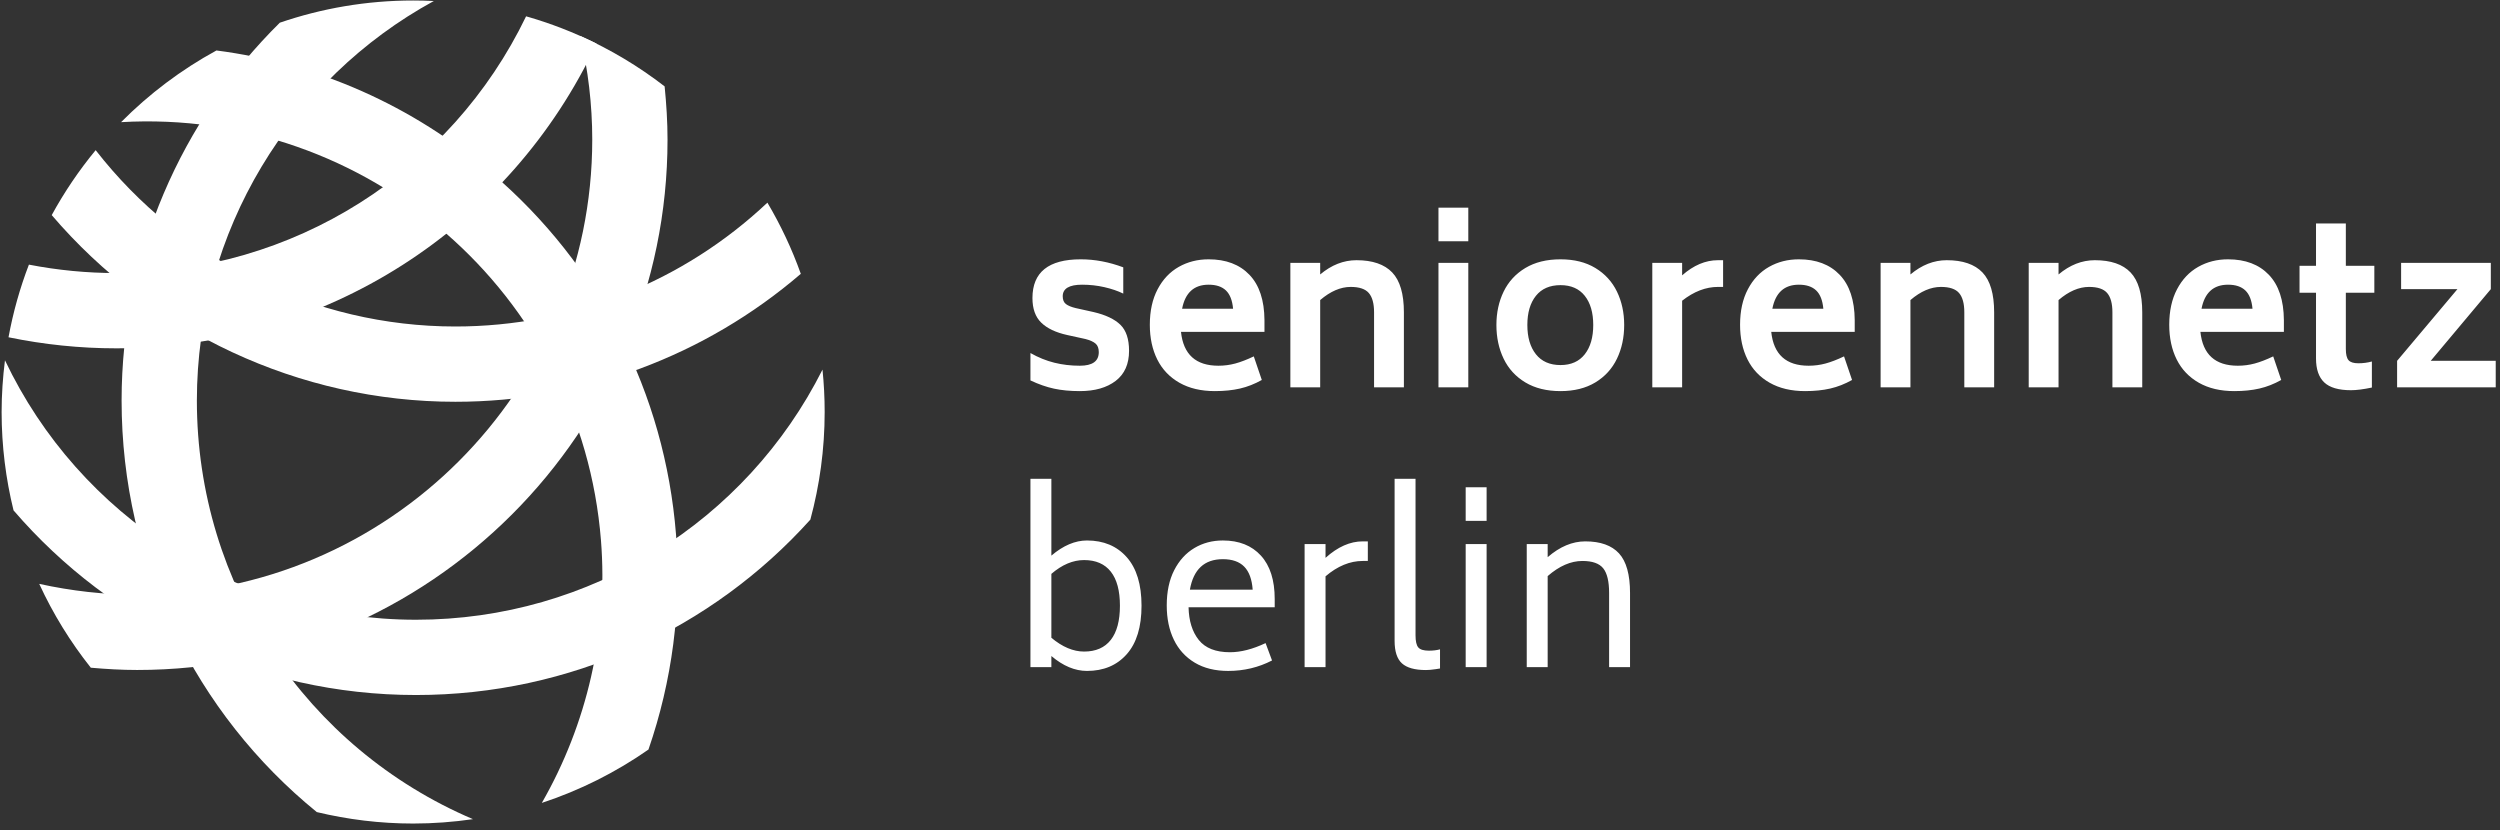
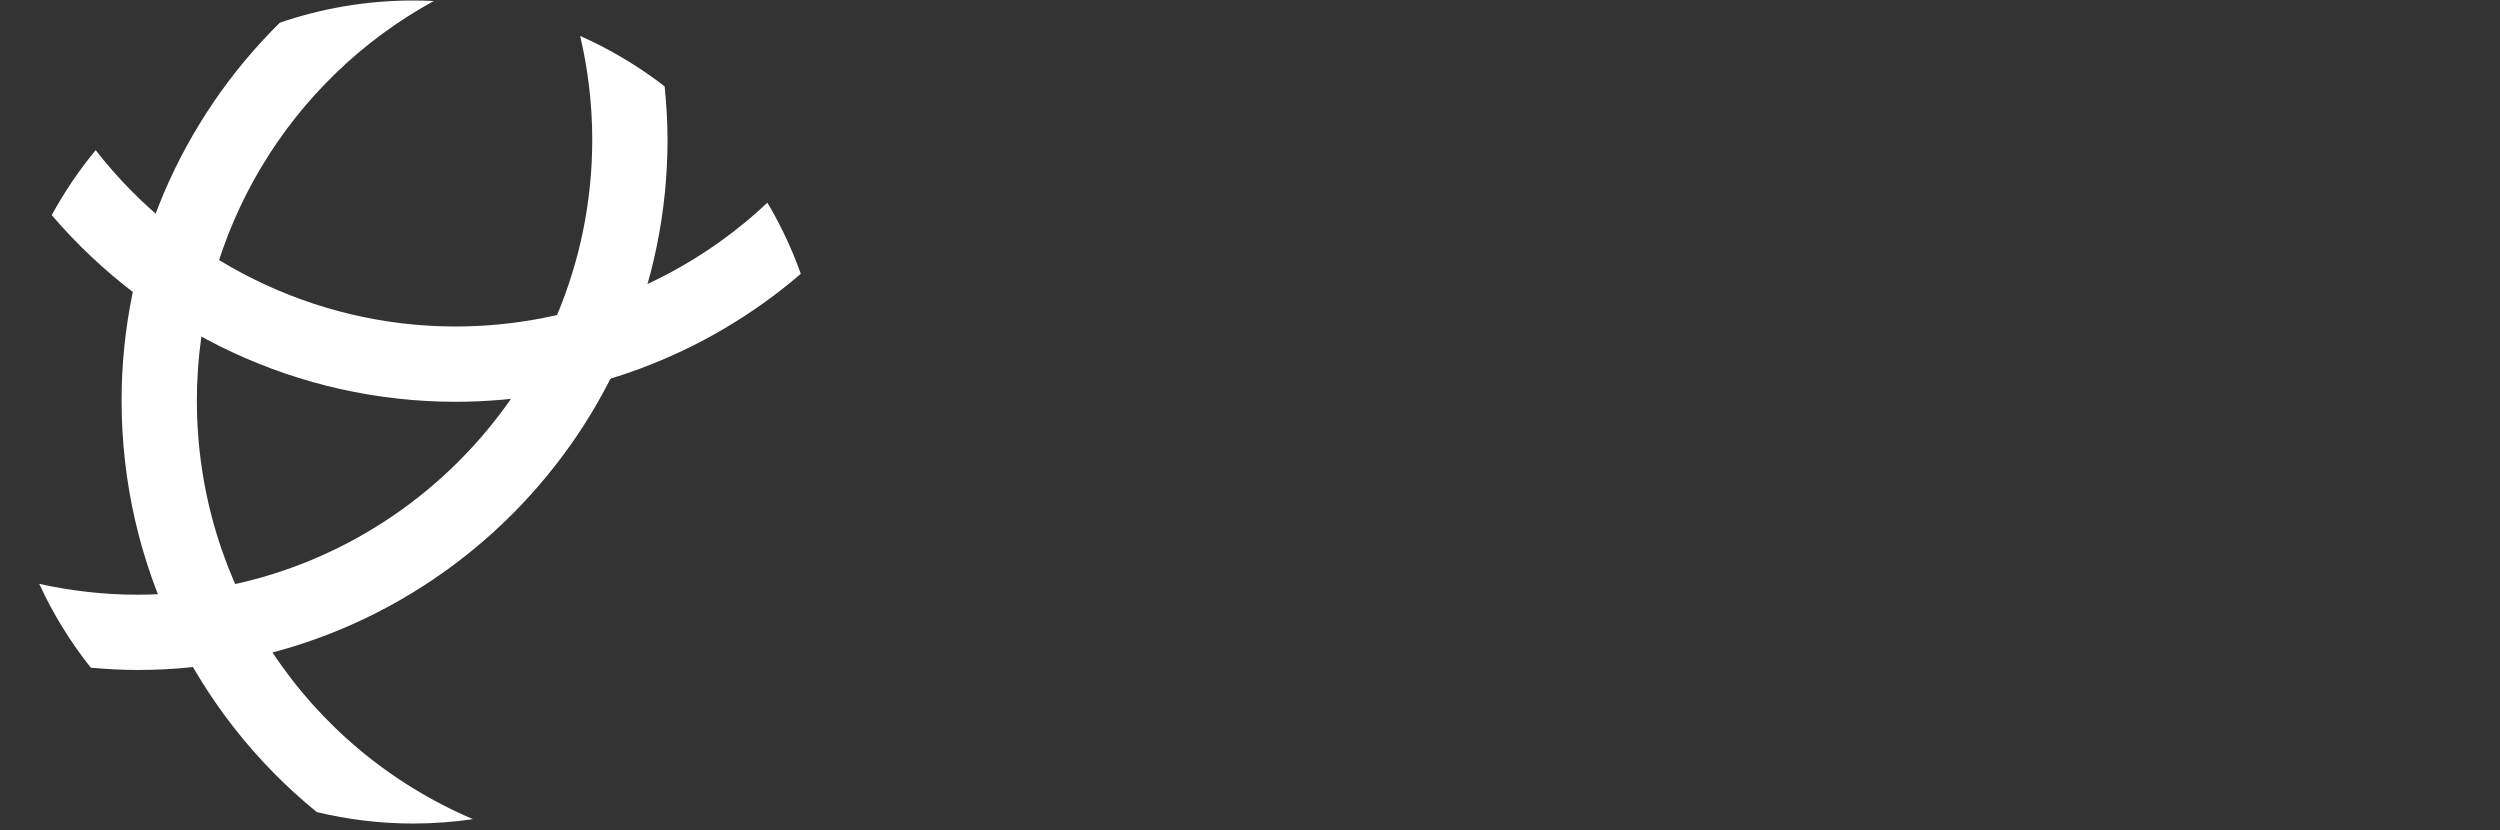
<svg xmlns="http://www.w3.org/2000/svg" width="283" height="94" viewBox="0 0 283 94">
  <rect x="0" y="0" width="283" height="94" fill="#333333" stroke="none" />
  <g fill="#FFFFFF" fill-rule="evenodd">
-     <path fill-rule="nonzero" d="M122.24 44.273C121.148 44.273 120.174 44.181 119.317 43.996 118.46 43.811 117.57 43.5 116.646 43.063L116.646 39.964C117.536 40.468 118.439 40.833 119.355 41.06 120.27 41.287 121.232 41.4 122.24 41.4 123.668 41.4 124.382 40.888 124.382 39.863 124.382 39.426 124.26 39.103 124.017 38.893 123.773 38.683 123.391 38.511 122.87 38.376L120.804 37.923C119.51 37.637 118.532 37.171 117.868 36.524 117.204 35.877 116.873 34.949 116.873 33.739 116.873 30.816 118.695 29.355 122.341 29.355 123.937 29.355 125.541 29.657 127.154 30.262L127.154 33.235C126.533 32.933 125.819 32.689 125.012 32.505 124.206 32.32 123.366 32.227 122.492 32.227 121.031 32.227 120.3 32.664 120.3 33.538 120.3 33.941 120.422 34.235 120.665 34.42 120.909 34.605 121.274 34.756 121.761 34.873L123.803 35.327C125.163 35.646 126.171 36.125 126.827 36.763 127.482 37.402 127.809 38.385 127.809 39.712 127.809 41.207 127.305 42.341 126.297 43.114 125.289 43.887 123.937 44.273 122.24 44.273zM133.688 37.57C133.957 40.123 135.368 41.4 137.922 41.4 138.577 41.4 139.215 41.316 139.837 41.148 140.459 40.98 141.156 40.711 141.929 40.342L142.836 43.013C142.029 43.467 141.206 43.79 140.366 43.983 139.526 44.176 138.577 44.273 137.519 44.273 135.956 44.273 134.621 43.958 133.512 43.328 132.403 42.698 131.567 41.82 131.004 40.695 130.442 39.569 130.16 38.259 130.16 36.763 130.16 35.201 130.454 33.861 131.042 32.744 131.63 31.627 132.428 30.783 133.436 30.211 134.444 29.64 135.57 29.355 136.813 29.355 138.779 29.355 140.32 29.938 141.437 31.106 142.554 32.274 143.121 33.983 143.138 36.234L143.138 37.57 133.688 37.57zM136.813 32.227C135.167 32.227 134.167 33.135 133.814 34.949L139.585 34.949C139.501 34.008 139.232 33.319 138.779 32.883 138.325 32.446 137.67 32.227 136.813 32.227zM153.553 29.455C155.367 29.455 156.716 29.917 157.598 30.841 158.48 31.765 158.921 33.269 158.921 35.352L158.921 43.845 155.544 43.845 155.544 35.352C155.544 34.361 155.346 33.634 154.952 33.172 154.557 32.71 153.872 32.479 152.898 32.479 151.755 32.479 150.605 32.975 149.445 33.966L149.445 43.845 146.069 43.845 146.069 29.758 149.445 29.758 149.445 31.068C150.722 29.993 152.091 29.455 153.553 29.455zM162.834 23.508L166.211 23.508 166.211 27.313 162.834 27.313 162.834 23.508zM162.834 29.758L166.211 29.758 166.211 43.845 162.834 43.845 162.834 29.758zM176.651 44.273C175.088 44.273 173.761 43.945 172.669 43.29 171.577 42.635 170.758 41.74 170.212 40.606 169.666 39.472 169.393 38.2 169.393 36.789 169.393 35.394 169.666 34.134 170.212 33.009 170.758 31.883 171.577 30.993 172.669 30.337 173.761 29.682 175.088 29.355 176.651 29.355 178.196 29.355 179.511 29.682 180.594 30.337 181.678 30.993 182.493 31.883 183.039 33.009 183.585 34.134 183.858 35.394 183.858 36.789 183.858 38.2 183.585 39.472 183.039 40.606 182.493 41.74 181.678 42.635 180.594 43.29 179.511 43.945 178.196 44.273 176.651 44.273zM176.651 41.325C177.843 41.325 178.759 40.917 179.397 40.102 180.036 39.288 180.355 38.183 180.355 36.789 180.355 35.394 180.036 34.294 179.397 33.487 178.759 32.681 177.843 32.278 176.651 32.278 175.441 32.278 174.513 32.681 173.866 33.487 173.219 34.294 172.896 35.394 172.896 36.789 172.896 38.183 173.219 39.288 173.866 40.102 174.513 40.917 175.441 41.325 176.651 41.325zM195.054 29.455L195.054 32.479 194.474 32.479C193.097 32.479 191.744 33 190.417 34.042L190.417 43.845 187.04 43.845 187.04 29.758 190.417 29.758 190.417 31.169C191.711 30.027 193.063 29.455 194.474 29.455L195.054 29.455zM200.504 37.57C200.773 40.123 202.184 41.4 204.738 41.4 205.393 41.4 206.031 41.316 206.653 41.148 207.275 40.98 207.972 40.711 208.745 40.342L209.652 43.013C208.845 43.467 208.022 43.79 207.182 43.983 206.342 44.176 205.393 44.273 204.335 44.273 202.772 44.273 201.437 43.958 200.328 43.328 199.219 42.698 198.383 41.82 197.82 40.695 197.258 39.569 196.976 38.259 196.976 36.763 196.976 35.201 197.27 33.861 197.858 32.744 198.446 31.627 199.244 30.783 200.252 30.211 201.26 29.64 202.386 29.355 203.629 29.355 205.595 29.355 207.136 29.938 208.253 31.106 209.37 32.274 209.937 33.983 209.954 36.234L209.954 37.57 200.504 37.57zM203.629 32.227C201.983 32.227 200.983 33.135 200.63 34.949L206.401 34.949C206.317 34.008 206.048 33.319 205.595 32.883 205.141 32.446 204.486 32.227 203.629 32.227zM220.369 29.455C222.183 29.455 223.532 29.917 224.414 30.841 225.296 31.765 225.737 33.269 225.737 35.352L225.737 43.845 222.36 43.845 222.36 35.352C222.36 34.361 222.162 33.634 221.768 33.172 221.373 32.71 220.688 32.479 219.714 32.479 218.571 32.479 217.421 32.975 216.261 33.966L216.261 43.845 212.885 43.845 212.885 29.758 216.261 29.758 216.261 31.068C217.538 29.993 218.907 29.455 220.369 29.455zM237.134 29.455C238.949 29.455 240.297 29.917 241.179 30.841 242.061 31.765 242.502 33.269 242.502 35.352L242.502 43.845 239.125 43.845 239.125 35.352C239.125 34.361 238.928 33.634 238.533 33.172 238.138 32.71 237.453 32.479 236.479 32.479 235.337 32.479 234.186 32.975 233.027 33.966L233.027 43.845 229.65 43.845 229.65 29.758 233.027 29.758 233.027 31.068C234.303 29.993 235.673 29.455 237.134 29.455zM249.086 37.57C249.355 40.123 250.766 41.4 253.32 41.4 253.975 41.4 254.613 41.316 255.235 41.148 255.857 40.98 256.554 40.711 257.327 40.342L258.234 43.013C257.427 43.467 256.604 43.79 255.764 43.983 254.924 44.176 253.975 44.273 252.917 44.273 251.354 44.273 250.019 43.958 248.91 43.328 247.801 42.698 246.965 41.82 246.402 40.695 245.84 39.569 245.558 38.259 245.558 36.763 245.558 35.201 245.852 33.861 246.44 32.744 247.028 31.627 247.826 30.783 248.834 30.211 249.842 29.64 250.968 29.355 252.211 29.355 254.177 29.355 255.718 29.938 256.835 31.106 257.952 32.274 258.519 33.983 258.536 36.234L258.536 37.57 249.086 37.57zM252.211 32.227C250.565 32.227 249.565 33.135 249.212 34.949L254.983 34.949C254.899 34.008 254.63 33.319 254.177 32.883 253.723 32.446 253.068 32.227 252.211 32.227zM265.549 33.135L265.549 39.51C265.549 40.115 265.65 40.535 265.851 40.77 266.053 41.005 266.423 41.123 266.96 41.123 267.498 41.123 268.01 41.056 268.497 40.921L268.497 43.87C267.54 44.071 266.75 44.172 266.129 44.172 264.734 44.172 263.726 43.878 263.105 43.29 262.483 42.702 262.172 41.795 262.172 40.569L262.172 33.135 260.307 33.135 260.307 30.085 262.172 30.085 262.172 25.297 265.549 25.297 265.549 30.085 268.775 30.085 268.775 33.135 265.549 33.135zM282.516 40.846L282.516 43.845 271.352 43.845 271.352 40.846 278.181 32.731 271.806 32.731 271.806 29.758 281.961 29.758 281.961 32.731 275.157 40.846 282.516 40.846zM123.047 61.182C124.928 61.182 126.428 61.812 127.545 63.072 128.662 64.332 129.221 66.163 129.221 68.566 129.221 70.968 128.662 72.799 127.545 74.059 126.428 75.319 124.928 75.949 123.047 75.949 121.686 75.949 120.342 75.387 119.015 74.261L119.015 75.521 116.646 75.521 116.646 54.202 119.015 54.202 119.015 62.896C120.359 61.753 121.703 61.182 123.047 61.182zM122.719 73.757C124.046 73.757 125.054 73.316 125.743 72.434 126.432 71.552 126.776 70.263 126.776 68.566 126.776 66.869 126.432 65.584 125.743 64.71 125.054 63.837 124.046 63.4 122.719 63.4 121.459 63.4 120.224 63.921 119.015 64.962L119.015 72.195C120.258 73.236 121.493 73.757 122.719 73.757zM134.545 68.742C134.579 70.288 134.965 71.523 135.704 72.447 136.443 73.371 137.619 73.833 139.232 73.833 140.459 73.833 141.803 73.488 143.264 72.799L143.995 74.765C142.466 75.555 140.811 75.949 139.031 75.949 137.552 75.949 136.292 75.639 135.251 75.017 134.209 74.395 133.419 73.53 132.882 72.421 132.344 71.313 132.075 70.019 132.075 68.541 132.075 66.978 132.357 65.647 132.92 64.546 133.482 63.446 134.243 62.61 135.2 62.039 136.158 61.468 137.233 61.182 138.426 61.182 140.257 61.182 141.693 61.753 142.735 62.896 143.777 64.038 144.297 65.676 144.297 67.81L144.297 68.742 134.545 68.742zM138.426 63.299C136.343 63.299 135.099 64.45 134.696 66.751L141.803 66.751C141.719 65.575 141.399 64.706 140.845 64.143 140.291 63.58 139.484 63.299 138.426 63.299zM154.838 61.283L154.838 63.501 154.259 63.501C152.814 63.501 151.411 64.08 150.05 65.239L150.05 75.521 147.681 75.521 147.681 61.585 150.05 61.585 150.05 63.148C151.428 61.905 152.831 61.283 154.259 61.283L154.838 61.283zM161.423 75.849C160.163 75.849 159.255 75.597 158.701 75.093 158.147 74.589 157.869 73.74 157.869 72.547L157.869 54.202 160.238 54.202 160.238 71.917C160.238 72.589 160.343 73.047 160.553 73.291 160.763 73.534 161.162 73.656 161.75 73.656 162.221 73.656 162.641 73.606 163.01 73.505L163.01 75.672 162.533 75.749C162.082 75.815 161.712 75.849 161.423 75.849zM165.915 55.159L168.284 55.159 168.284 58.965 165.915 58.965 165.915 55.159zM165.915 61.585L168.284 61.585 168.284 75.521 165.915 75.521 165.915 61.585zM179.455 61.283C181.169 61.283 182.441 61.737 183.273 62.644 184.104 63.551 184.52 65.046 184.52 67.129L184.52 75.521 182.151 75.521 182.151 67.129C182.151 65.819 181.929 64.887 181.484 64.332 181.038 63.778 180.253 63.501 179.127 63.501 177.817 63.501 176.507 64.072 175.196 65.214L175.196 75.521 172.827 75.521 172.827 61.585 175.196 61.585 175.196 63.072C176.574 61.879 177.993 61.283 179.455 61.283z" />
-     <path d="M55.632,19.565 C46.67,11.923 35.914,7.191 24.502,5.713 C20.513,7.888 16.88,10.629 13.705,13.828 C41.571,12.216 65.811,33.224 68.03,61.173 C68.859,71.603 66.456,81.956 61.335,90.889 C65.676,89.46 69.733,87.413 73.406,84.848 C76.08,77.107 77.186,68.824 76.525,60.499 C75.256,44.51 67.836,29.972 55.632,19.565" />
    <path d="M51.546,36.96 C35.556,36.96 20.516,29.453 10.829,16.998 C8.948,19.277 7.281,21.738 5.855,24.35 C17.158,37.578 33.847,45.481 51.546,45.481 C66.025,45.481 79.838,40.287 90.652,30.997 C89.646,28.175 88.374,25.481 86.87,22.94 C77.354,31.908 64.773,36.96 51.546,36.96" />
    <path d="M67.043,15.796 C67.043,44.207 43.929,67.321 15.518,67.321 C11.784,67.321 8.069,66.89 4.441,66.094 C6.009,69.5 7.974,72.682 10.28,75.585 C12.021,75.738 13.767,75.842 15.518,75.842 C48.628,75.842 75.564,48.905 75.564,15.796 C75.564,13.78 75.435,11.774 75.236,9.779 C72.307,7.513 69.102,5.592 65.678,4.068 C66.568,7.893 67.043,11.828 67.043,15.796" />
-     <path d="M93.107,41.842 C84.455,59.035 66.796,70.155 47.094,70.155 C26.922,70.155 8.964,58.462 0.562,40.785 C0.321,42.704 0.183,44.655 0.183,46.641 C0.183,50.48 0.657,54.206 1.532,57.775 C12.668,70.721 29.131,78.676 47.094,78.676 C64.532,78.676 80.593,71.196 91.732,58.822 C92.782,54.939 93.352,50.857 93.352,46.641 C93.352,45.021 93.268,43.42 93.107,41.842" />
    <path d="M49.108,0.115 C48.332,0.077 47.552,0.056 46.768,0.056 C41.484,0.056 36.411,0.948 31.676,2.569 C20.514,13.583 13.765,28.84 13.765,45.347 C13.765,63.868 22.147,80.778 35.863,91.929 C39.362,92.768 43.011,93.225 46.768,93.225 C49.068,93.225 51.328,93.051 53.539,92.729 C34.667,84.687 22.286,66.207 22.286,45.347 C22.286,26.187 32.87,8.985 49.108,0.115" />
-     <path d="M13.168,39.431 C36.761,39.431 57.74,25.844 67.525,4.937 C64.991,3.673 62.325,2.637 59.554,1.847 C51.052,19.482 33.211,30.91 13.168,30.91 C9.828,30.91 6.518,30.586 3.273,29.956 C2.261,32.59 1.485,35.339 0.964,38.179 C4.962,39.004 9.047,39.431 13.168,39.431" />
  </g>
</svg>